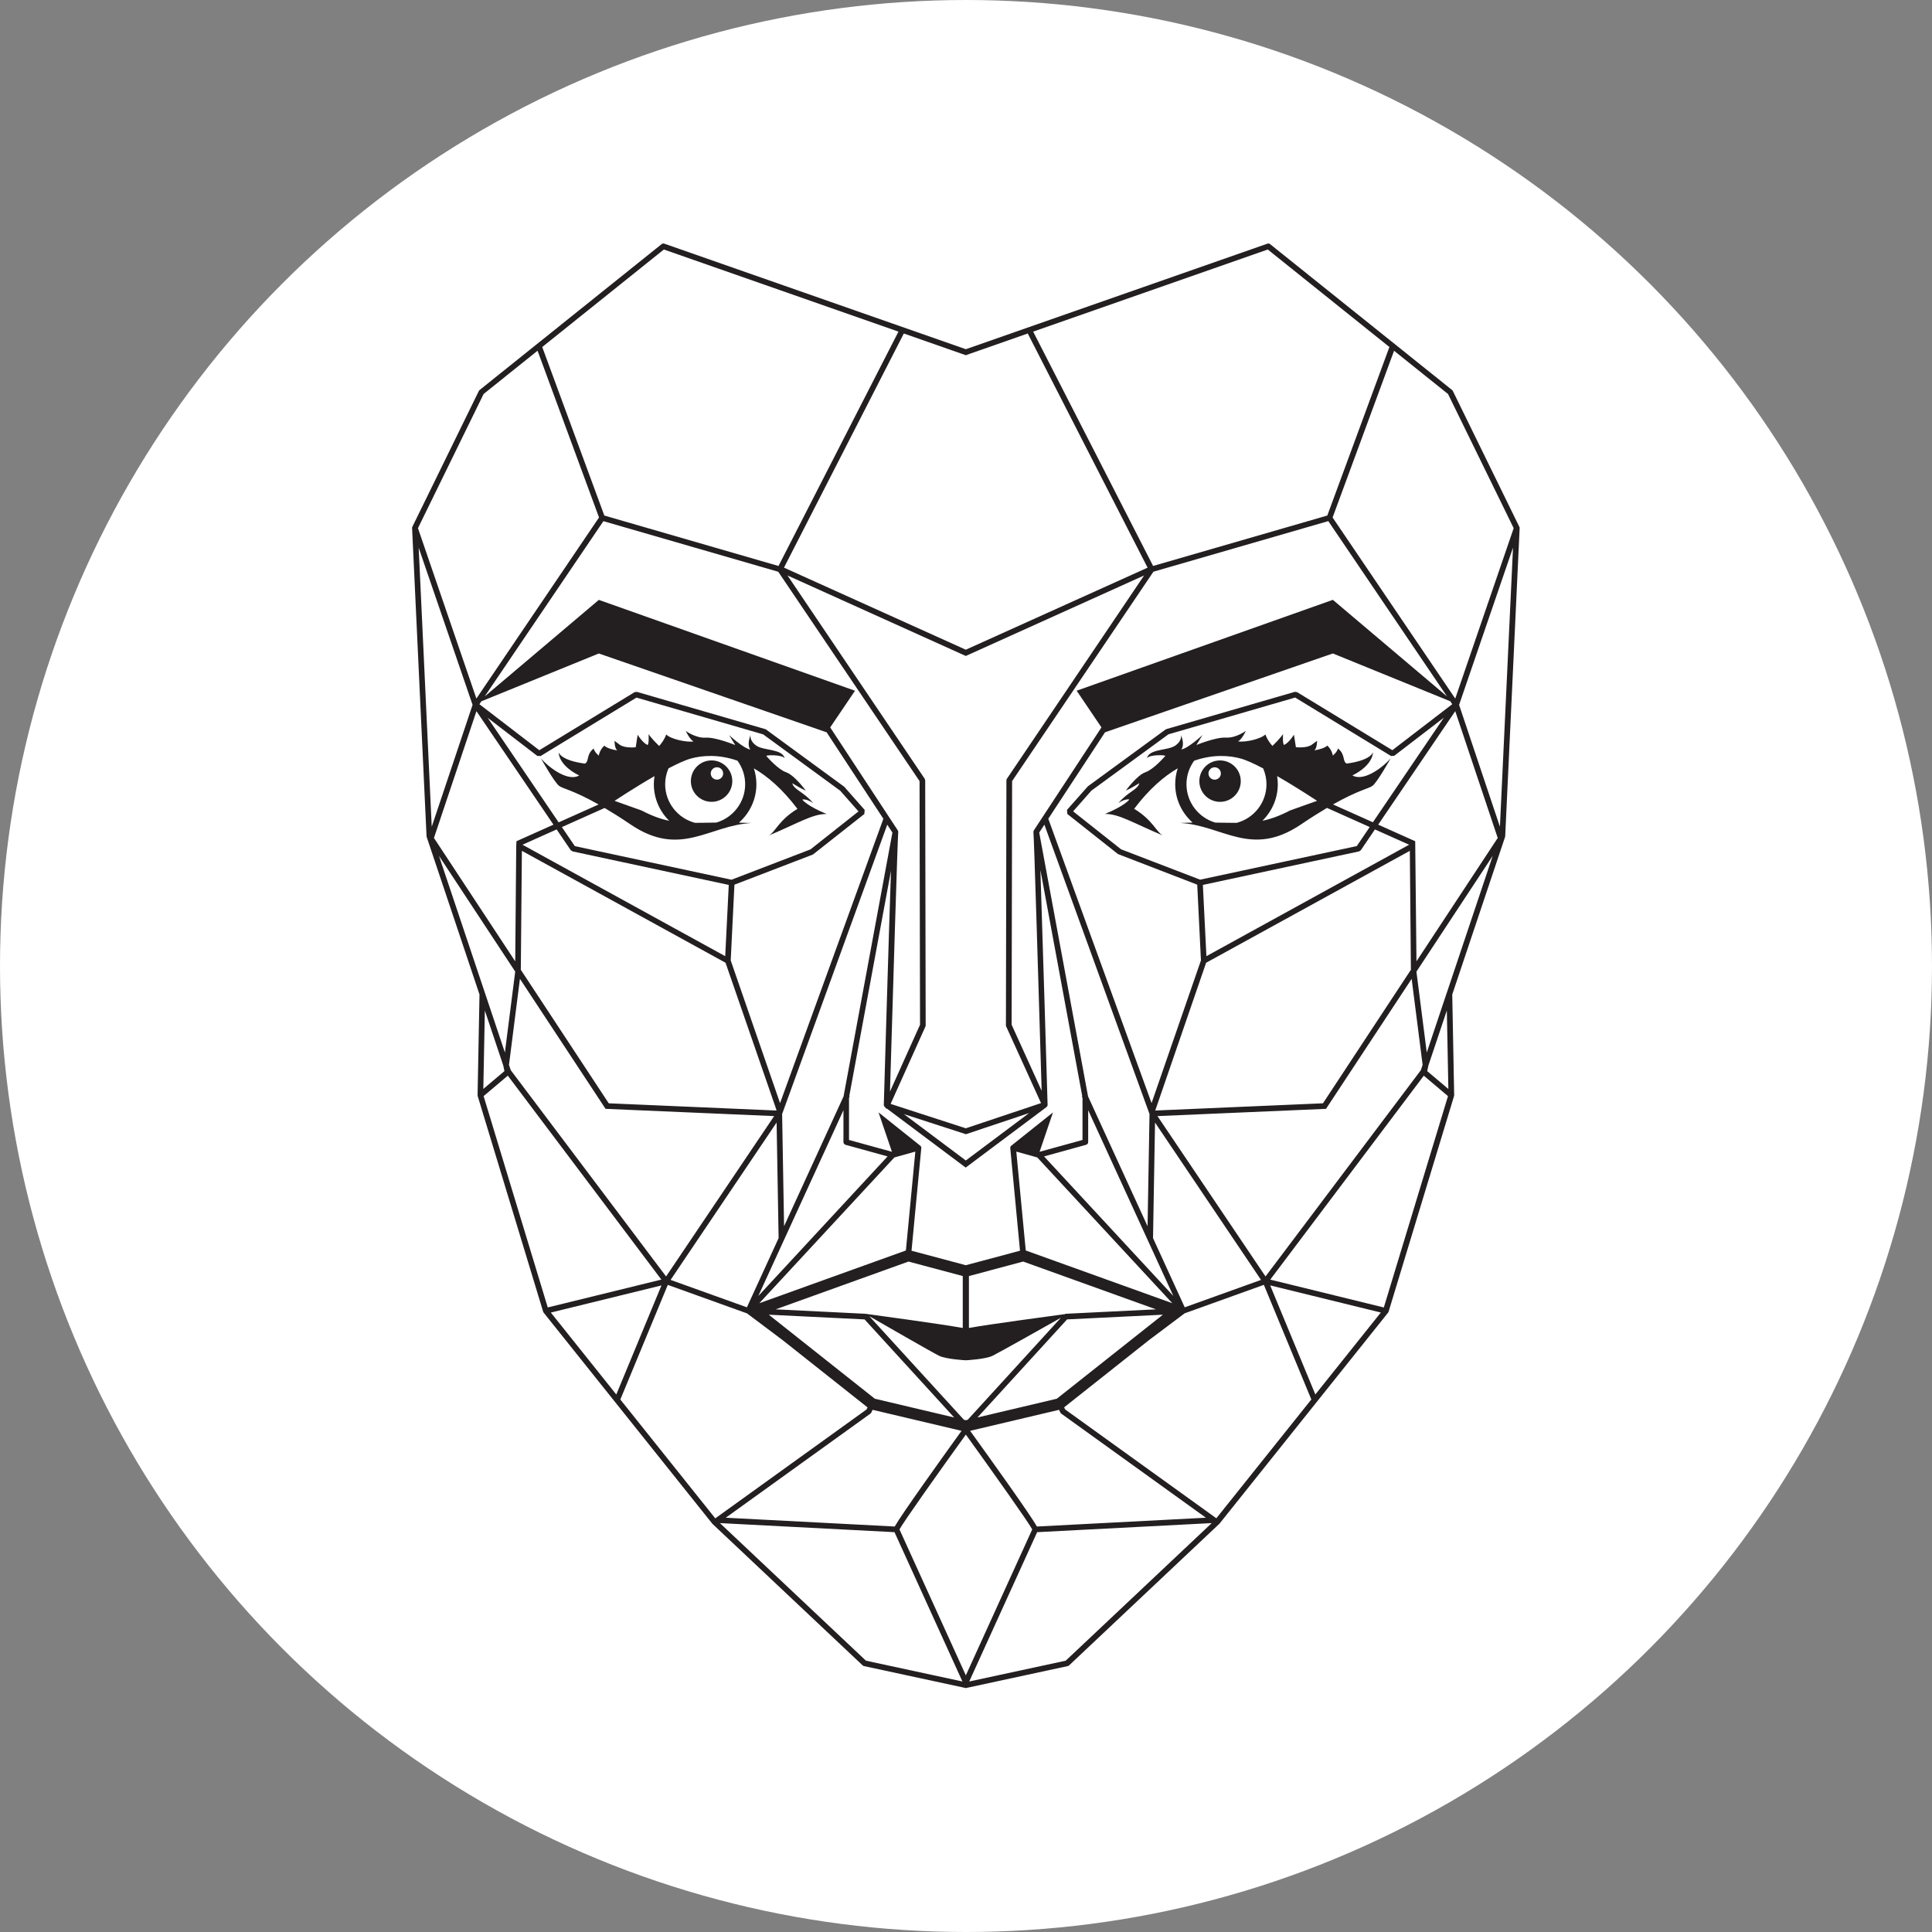
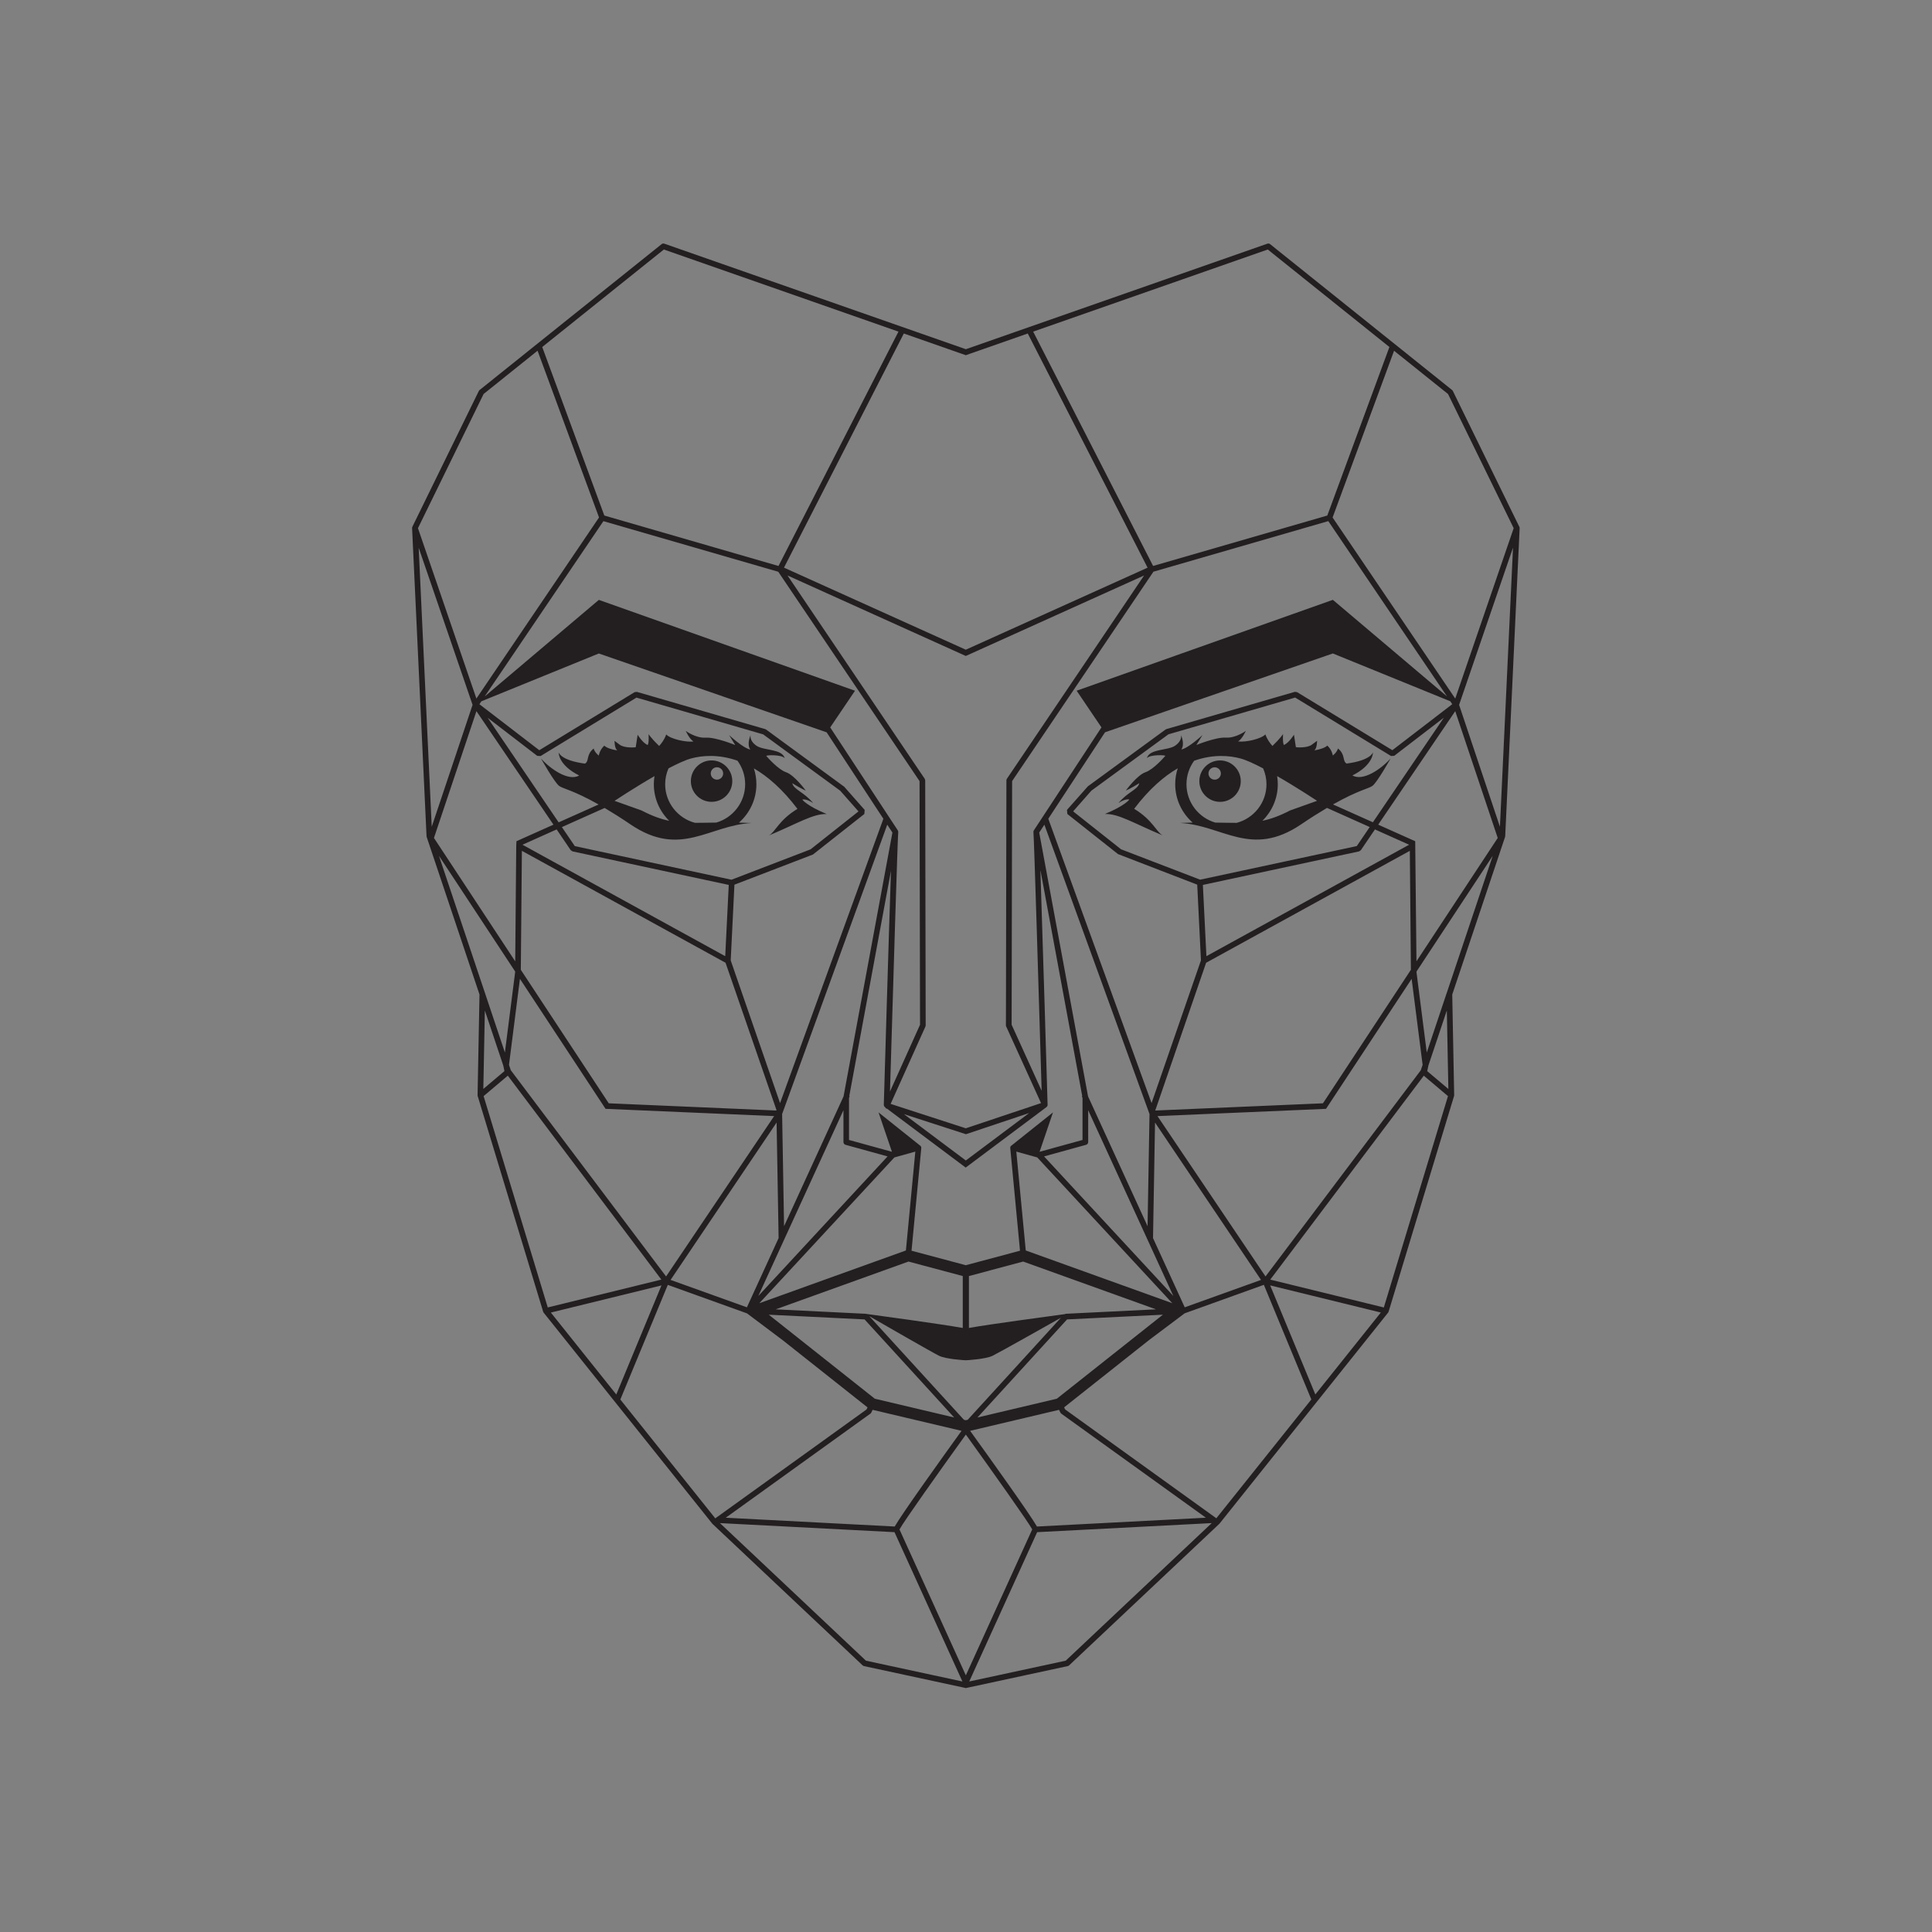
<svg xmlns="http://www.w3.org/2000/svg" width="722" height="722" viewBox="0 0 722 722" fill="none">
  <rect x="0" y="0" width="722" height="722" fill="#808080" stroke="none" />
-   <circle cx="361" cy="361" r="361" fill="white" />
-   <path d="M567.772 196.85L542.941 146.11C542.871 145.97 542.771 145.85 542.651 145.75L474.632 91.23C474.352 91 473.972 90.94 473.632 91.06L360.942 130.5L248.252 91.06C247.902 90.94 247.522 91 247.252 91.23L179.231 145.75C179.111 145.85 179.012 145.97 178.942 146.11L154.111 196.85C154.031 197.01 153.992 197.19 154.002 197.36L159.402 312.51C159.402 312.61 159.432 312.7 159.462 312.8L179.192 371.65L178.472 409.25C178.472 409.37 178.471 409.48 178.511 409.58L202.981 490.2C203.021 490.33 203.081 490.45 203.171 490.55L266.152 569.36C266.152 569.36 266.212 569.44 266.242 569.47L322.382 622.37C322.522 622.5 322.691 622.59 322.891 622.63L359.572 630.54L360.952 630.84L362.332 630.54L399.012 622.63C399.202 622.59 399.372 622.5 399.522 622.37L455.661 569.47C455.661 569.47 455.732 569.4 455.762 569.36L518.731 490.55C518.811 490.45 518.871 490.33 518.921 490.2L543.392 409.58C543.422 409.48 543.441 409.37 543.431 409.25L542.712 371.65L562.441 312.8C562.471 312.71 562.491 312.61 562.501 312.51L567.901 197.36C567.901 197.18 567.871 197.01 567.791 196.85M473.772 93.24L519.231 129.68L496.022 192.66L430.921 211.5L386.101 123.93L473.772 93.24ZM376.031 383.62L389.041 412.24L360.921 421.65L332.831 412.53L345.841 383.62L345.932 383.18L345.752 291.6L345.562 291.02L294.301 215.06L360.921 245.14L427.551 215.06L376.291 291.02C376.171 291.19 376.101 291.4 376.101 291.6L375.921 383.18C375.921 383.33 375.952 383.48 376.012 383.63M388.861 325.42L404.442 409.63L404.281 409.71L404.541 410.28V426.01L388.541 430.42L388.512 430.39L393.502 415.72L377.992 428.1C377.992 428.1 377.931 428.12 377.911 428.14C377.641 428.36 377.511 428.7 377.541 429.05L381.182 467.4L360.911 472.82L340.642 467.4L344.291 429.05C344.321 428.7 344.181 428.36 343.911 428.14C343.891 428.11 343.862 428.11 343.832 428.1L328.322 415.72L333.312 430.39L333.281 430.42L317.282 426.01V410.28L317.541 409.71L317.372 409.63L332.962 325.42C332.072 351.79 330.502 405.07 330.282 412.84C330.282 413.19 330.431 413.51 330.701 413.72L330.861 413.84L331.011 414.18L331.541 414.36L360.882 436.33L391.072 413.73C391.072 413.73 391.091 413.7 391.101 413.69C391.181 413.62 391.252 413.53 391.322 413.43C391.342 413.4 391.372 413.36 391.392 413.33C391.392 413.33 391.391 413.31 391.411 413.31C391.471 413.17 391.492 413.01 391.492 412.86C391.262 405.09 389.692 351.8 388.812 325.43M388.361 311.13L390.291 308.19L429.582 416.32L428.851 458.24L406.611 409.73L388.361 311.13ZM323.291 490.96L289.872 489.31L339.512 471.45L359.791 476.87V496.27C351.201 494.73 327.151 491.48 323.701 491.01L323.622 490.98L323.342 490.96H323.271M362.091 476.87L382.361 471.45L432.001 489.31L398.242 490.97L397.952 491.1C392.612 491.82 370.281 494.81 362.091 496.26V476.86V476.87ZM315.242 409.73L293.011 458.24L292.282 416.32L331.572 308.19L333.502 311.13L315.242 409.73ZM337.812 416.36L360.971 423.86L384.601 415.95L360.932 433.68L337.812 416.36ZM343.642 291.91L343.822 382.95L332.592 407.92C333.642 372.59 335.441 312.94 335.671 311.07C335.711 310.81 335.672 310.55 335.522 310.33L310.252 271.84L319.521 258.13L223.791 224.18L181.132 260.27L225.492 194.76L290.842 213.67L343.651 291.92L343.642 291.91ZM223.782 244.21L308.921 273.67L330.122 305.98L291.511 412.24L273.072 358.92L274.462 330.61L303.801 319.34L323.002 304.2L323.132 302.67L315.492 294.01L286.291 272.63L285.962 272.47L237.981 258.55L237.141 258.67L201.541 280.36L179.162 263.17L179.891 262.08L223.782 244.21ZM200.822 282.47L202.021 282.54L237.852 260.7L285.201 274.44L313.992 295.49L320.822 303.23L302.902 317.41L273.352 328.76L214.812 316.2L209.981 309.09L225.951 301.94C228.741 303.59 231.941 305.59 235.641 308.1C254.351 320.76 264.911 308.4 280.861 307.56C279.201 307.49 277.642 307.46 276.152 307.43C280.142 303.91 282.671 298.79 282.671 293.07C282.671 290.99 282.332 289 281.722 287.14C286.922 290.15 292.451 294.93 298.011 302.28C291.011 306.5 289.772 310.92 287.342 312.22C298.212 307.66 303.752 304.09 308.932 304.2C301.372 301.09 299.812 298.81 299.812 298.81C299.812 298.81 301.251 298.33 303.891 300.13C300.411 295.93 296.582 295.09 296.092 292.7C299.332 294.73 301.132 295.46 301.132 295.46C301.132 295.46 296.942 289.7 293.822 288.62C290.702 287.54 286.741 282.91 286.391 282.53C286.031 282.15 292.091 281.91 293.261 283.35C292.261 279.75 285.431 280.59 282.671 278.67C279.911 276.75 280.511 274.71 280.511 274.71C280.511 274.71 278.951 278.07 280.391 280.11C277.751 279.63 272.472 274.71 272.472 274.71L274.761 278.43C274.761 278.43 267.442 275.43 263.722 275.67C260.002 275.91 256.282 273.16 256.282 273.16C256.282 273.16 257.602 276.15 259.162 277.1C256.282 277.46 250.532 276.15 248.972 274.47C248.242 276.5 247.171 277.83 246.331 278.78C243.331 275.9 242.372 274.34 242.372 274.34C242.372 274.34 242.611 277.82 242.011 278.42C240.091 277.58 238.291 274.58 238.291 274.58L237.572 279.25C237.572 279.25 233.492 279.73 231.572 278.29L229.652 276.86C229.652 276.86 229.651 279.86 230.731 280.45C228.571 280.1 226.691 279.5 225.831 278.65C224.021 280.33 223.771 282.37 223.771 282.37C223.771 282.37 222.212 281.17 221.852 279.73C218.962 282.01 220.291 284.41 218.611 285.37C209.491 284.17 208.771 281.18 208.771 281.18C208.771 281.18 208.531 285.85 216.451 289.81C212.491 292.09 205.791 287.47 202.171 283.46C202.171 283.46 207.091 292.22 208.891 293.65C210.231 294.73 214.061 295.2 223.701 300.64L208.771 307.32L182.252 268.25L200.801 282.49L200.822 282.47ZM250.102 306.74C246.922 306.09 243.701 304.93 239.731 302.87C233.981 300.83 229.662 299.28 229.662 299.28C229.662 299.28 236.982 294.42 244.592 290.04C244.432 291.03 244.342 292.03 244.342 293.07C244.342 298.43 246.552 303.27 250.102 306.75M248.572 293.06C248.572 290.95 249.032 288.96 249.822 287.14C253.122 285.41 256.151 284.01 258.271 283.44C262.341 282.33 268.462 281.77 275.602 284.28C277.402 286.75 278.472 289.78 278.472 293.06C278.472 299.85 273.912 305.59 267.692 307.4C264.672 307.44 262.071 307.5 259.731 307.5C253.321 305.81 248.572 299.98 248.572 293.06ZM213.312 317.73L213.962 318.17L272.342 330.7L271.021 357.33L195.252 315.68L208.021 309.96L213.291 317.73H213.312ZM271.141 359.79L290.141 414.73V415.01L227.492 412.31L194.632 362.42L195.032 317.96L271.152 359.79H271.141ZM226.312 414.38L289.301 417.09L248.921 477.02L190.891 399.96L190.212 397.95L194.301 365.8L226.301 414.38H226.312ZM290.222 419.51L290.972 462.69L279.122 488.55L250.602 478.31L290.212 419.51H290.222ZM315.201 414.89V426.8C315.201 427.28 315.521 427.69 315.981 427.82L331.692 432.16L283.391 484.31L315.201 414.89ZM334.231 432.54L342.062 430.36L338.541 467.31L283.761 487.02L334.231 432.54ZM323.092 493.07L356.572 529.72L326.921 522.71L287.291 491.31L323.092 493.07ZM325.611 527.87L326.102 526.86L359.332 534.71C351.582 545.46 337.021 565.79 334.361 570.47L271.222 567.18L325.282 528.28C325.422 528.18 325.542 528.04 325.622 527.88M324.852 491.86C330.282 494.99 348.092 505.24 350.932 506.66C353.482 507.93 360.582 508.34 360.932 508.34C361.282 508.34 368.382 507.93 370.932 506.66C373.612 505.33 389.981 496.11 396.471 492.45L361.642 530.58L360.932 530.75L360.221 530.58L324.852 491.86ZM394.942 522.71L365.291 529.72L398.772 493.07L434.582 491.31L394.942 522.71ZM396.591 528.28L450.651 567.18L387.512 570.47C384.852 565.8 370.291 545.46 362.541 534.71L395.772 526.86L396.262 527.87C396.342 528.03 396.451 528.17 396.601 528.27M383.332 467.31L379.801 430.36L387.632 432.54L438.101 487.02L383.332 467.31ZM390.171 432.16L405.882 427.82C406.342 427.69 406.661 427.28 406.661 426.8V414.89L438.481 484.31L390.171 432.16ZM430.892 462.69L431.642 419.51L471.251 478.31L442.741 488.55L430.892 462.69ZM432.561 417.09L495.541 414.38L527.541 365.81L531.642 397.95L530.962 399.96L472.931 477.02L432.551 417.09H432.561ZM494.382 412.31L431.721 415.01L450.731 359.79L526.861 317.96L527.262 362.41L494.392 412.32L494.382 412.31ZM450.841 357.33L449.522 330.7L507.901 318.17L508.551 317.73L513.822 309.96L526.591 315.68L450.832 357.33H450.841ZM513.082 307.3L498.151 300.62C507.791 295.18 511.622 294.71 512.962 293.63C514.762 292.2 519.681 283.44 519.681 283.44C516.071 287.46 509.361 292.07 505.401 289.79C513.311 285.83 513.082 281.16 513.082 281.16C513.082 281.16 512.361 284.15 503.241 285.35C501.561 284.4 502.891 281.99 500.001 279.71C499.651 281.15 498.082 282.35 498.082 282.35C498.082 282.35 497.842 280.31 496.022 278.63C495.162 279.47 493.281 280.07 491.121 280.43C492.201 279.83 492.202 276.84 492.202 276.84L490.281 278.27C488.361 279.71 484.281 279.23 484.281 279.23L483.561 274.56C483.561 274.56 481.751 277.55 479.841 278.4C479.241 277.8 479.481 274.32 479.481 274.32C479.481 274.32 478.522 275.88 475.522 278.76C474.682 277.81 473.602 276.48 472.882 274.45C471.322 276.13 465.571 277.45 462.691 277.08C464.251 276.13 465.572 273.14 465.572 273.14C465.572 273.14 461.852 275.88 458.132 275.65C454.422 275.41 447.091 278.41 447.091 278.41L449.382 274.69C449.382 274.69 444.102 279.61 441.462 280.09C442.902 278.05 441.341 274.69 441.341 274.69C441.341 274.69 441.941 276.73 439.181 278.65C436.421 280.57 429.591 279.73 428.591 283.33C429.761 281.89 435.822 282.13 435.462 282.51C435.112 282.89 431.151 287.52 428.031 288.6C424.911 289.68 420.721 295.44 420.721 295.44C420.721 295.44 422.522 294.71 425.762 292.68C425.282 295.08 421.442 295.91 417.962 300.11C420.592 298.31 422.041 298.79 422.041 298.79C422.041 298.79 420.481 301.07 412.931 304.18C418.111 304.07 423.652 307.65 434.512 312.2C432.082 310.9 430.841 306.48 423.841 302.26C429.401 294.91 434.932 290.14 440.132 287.12C439.522 288.98 439.181 290.98 439.181 293.05C439.181 298.77 441.712 303.89 445.702 307.41C444.222 307.44 442.651 307.47 440.991 307.54C456.941 308.38 467.502 320.74 486.212 308.08C489.912 305.57 493.111 303.57 495.901 301.92L511.871 309.07L507.041 316.18L448.501 328.74L418.952 317.39L401.031 303.21L407.861 295.47L436.651 274.42L484.012 260.68L519.832 282.52L521.031 282.45L539.572 268.21L513.061 307.28L513.082 307.3ZM477.522 293.06C477.522 292.02 477.432 291.02 477.272 290.03C484.882 294.41 492.202 299.27 492.202 299.27C492.202 299.27 487.882 300.82 482.132 302.86C478.162 304.92 474.942 306.08 471.762 306.73C475.312 303.25 477.522 298.41 477.522 293.05M462.132 307.51C459.792 307.51 457.191 307.45 454.171 307.41C447.951 305.6 443.392 299.86 443.392 293.07C443.392 289.79 444.462 286.76 446.262 284.29C453.402 281.78 459.521 282.34 463.591 283.45C465.721 284.02 468.741 285.42 472.041 287.15C472.831 288.97 473.291 290.96 473.291 293.07C473.291 300 468.542 305.83 462.132 307.51ZM520.332 280.35L484.731 258.66L483.892 258.54L435.911 272.46L435.582 272.62L406.551 293.85L398.742 302.66L398.872 304.19L417.791 319.17L447.411 330.6L448.801 358.91L430.351 412.23L391.752 305.97L412.952 273.66L498.091 244.2L541.981 262.07L542.712 263.16L520.332 280.35ZM498.082 224.17L402.351 258.12L411.621 271.83L386.351 310.32C386.211 310.54 386.162 310.8 386.202 311.05C386.432 312.91 388.222 372.27 389.272 407.64L378.051 382.94L378.231 291.9L431.041 213.65L496.392 194.74L540.751 260.25L498.091 224.16L498.082 224.17ZM359.401 132.2L360.932 132.74L362.462 132.2L384.082 124.63L428.861 212.14L360.921 242.8L292.981 212.13L337.762 124.63L359.382 132.2H359.401ZM248.092 93.24L335.762 123.93L290.932 211.51L225.842 192.66L202.632 129.68L248.092 93.24ZM180.722 147.24L200.891 131.07L223.861 193.38L178.032 261.05L156.192 197.38L180.722 147.25V147.24ZM156.451 204.65L176.602 263.41L161.342 308.95L156.462 204.65H156.451ZM178.041 265.76L206.831 308.18L193.002 314.37L192.921 316.17L192.541 359.26L162.171 313.15L178.051 265.76H178.041ZM164.032 319.82L192.511 363.05V363.3L188.682 393.33L181.252 371.14L164.041 319.82H164.032ZM181.182 377.61L188.062 398.15L188.511 400.28L180.622 406.94L181.192 377.6L181.182 377.61ZM180.731 409.62L189.771 401.98L247.152 478.19L204.701 488.6L180.722 409.61L180.731 409.62ZM205.852 490.51L247.192 480.37L230.312 521.13L205.852 490.51ZM267.322 567.44L231.822 523.01L249.562 480.17L279.171 490.82L292.492 500.83L324.201 525.95L323.831 526.73L267.551 567.24C267.471 567.3 267.401 567.37 267.331 567.46M323.611 620.61L269.041 569.19L334.281 572.58L359.661 628.38L323.622 620.61H323.611ZM336.142 571.56C337.762 568.55 351.172 549.67 360.942 536.11C370.762 549.74 384.262 568.75 385.752 571.54L360.942 626.09L336.142 571.56ZM398.252 620.61L362.212 628.38L387.591 572.58L452.832 569.19L398.262 620.61H398.252ZM454.551 567.4C454.458 567.32 454.382 567.26 454.322 567.22L398.041 526.71L397.671 525.93L429.382 500.81L442.702 490.8L472.311 480.15L490.051 522.99L454.561 567.38L454.551 567.4ZM491.551 521.12L474.671 480.36L516.022 490.5L491.551 521.12ZM517.151 488.61L474.702 478.2L532.082 401.99L541.121 409.63L517.142 488.62L517.151 488.61ZM533.361 400.29L533.811 398.16L540.691 377.62L541.262 406.96L533.371 400.3L533.361 400.29ZM540.621 371.15L533.191 393.34L529.371 363.44V363.04L557.841 319.83L540.632 371.15H540.621ZM529.341 359.25L528.871 314.37L515.041 308.18L543.832 265.76L559.712 313.15L529.341 359.25ZM560.531 308.95L545.272 263.41L565.421 204.65L560.531 308.95ZM543.832 261.06L498.001 193.39L520.971 131.08L541.142 147.25L565.671 197.38L543.832 261.06ZM265.921 299.65C270.191 299.65 273.662 296.18 273.662 291.91C273.662 287.64 270.191 284.17 265.921 284.17C261.651 284.17 258.182 287.63 258.182 291.91C258.182 296.19 261.641 299.65 265.921 299.65ZM267.932 286.73C269.212 286.73 270.252 287.77 270.252 289.04C270.252 290.31 269.212 291.36 267.932 291.36C266.652 291.36 265.611 290.32 265.611 289.04C265.611 287.76 266.652 286.73 267.932 286.73ZM455.941 284.18C451.671 284.18 448.202 287.64 448.202 291.92C448.202 296.2 451.671 299.66 455.941 299.66C460.211 299.66 463.681 296.19 463.681 291.92C463.681 287.65 460.221 284.18 455.941 284.18ZM453.931 291.37C452.651 291.37 451.611 290.33 451.611 289.05C451.611 287.77 452.651 286.74 453.931 286.74C455.211 286.74 456.251 287.78 456.251 289.05C456.251 290.32 455.211 291.37 453.931 291.37Z" fill="#231F20" />
+   <path d="M567.772 196.85L542.941 146.11C542.871 145.97 542.771 145.85 542.651 145.75L474.632 91.23C474.352 91 473.972 90.94 473.632 91.06L360.942 130.5L248.252 91.06C247.902 90.94 247.522 91 247.252 91.23L179.231 145.75C179.111 145.85 179.012 145.97 178.942 146.11L154.111 196.85C154.031 197.01 153.992 197.19 154.002 197.36L159.402 312.51C159.402 312.61 159.432 312.7 159.462 312.8L179.192 371.65L178.472 409.25C178.472 409.37 178.471 409.48 178.511 409.58L202.981 490.2C203.021 490.33 203.081 490.45 203.171 490.55L266.152 569.36C266.152 569.36 266.212 569.44 266.242 569.47L322.382 622.37C322.522 622.5 322.691 622.59 322.891 622.63L359.572 630.54L360.952 630.84L362.332 630.54L399.012 622.63C399.202 622.59 399.372 622.5 399.522 622.37L455.661 569.47C455.661 569.47 455.732 569.4 455.762 569.36L518.731 490.55C518.811 490.45 518.871 490.33 518.921 490.2L543.392 409.58C543.422 409.48 543.441 409.37 543.431 409.25L542.712 371.65L562.441 312.8C562.471 312.71 562.491 312.61 562.501 312.51L567.901 197.36C567.901 197.18 567.871 197.01 567.791 196.85M473.772 93.24L519.231 129.68L496.022 192.66L430.921 211.5L386.101 123.93L473.772 93.24ZM376.031 383.62L389.041 412.24L360.921 421.65L332.831 412.53L345.841 383.62L345.932 383.18L345.752 291.6L345.562 291.02L294.301 215.06L360.921 245.14L427.551 215.06L376.291 291.02C376.171 291.19 376.101 291.4 376.101 291.6L375.921 383.18C375.921 383.33 375.952 383.48 376.012 383.63M388.861 325.42L404.442 409.63L404.281 409.71L404.541 410.28V426.01L388.541 430.42L388.512 430.39L393.502 415.72L377.992 428.1C377.992 428.1 377.931 428.12 377.911 428.14C377.641 428.36 377.511 428.7 377.541 429.05L381.182 467.4L360.911 472.82L340.642 467.4L344.291 429.05C344.321 428.7 344.181 428.36 343.911 428.14C343.891 428.11 343.862 428.11 343.832 428.1L328.322 415.72L333.312 430.39L333.281 430.42L317.282 426.01V410.28L317.541 409.71L317.372 409.63L332.962 325.42C332.072 351.79 330.502 405.07 330.282 412.84C330.282 413.19 330.431 413.51 330.701 413.72L330.861 413.84L331.011 414.18L331.541 414.36L360.882 436.33L391.072 413.73C391.072 413.73 391.091 413.7 391.101 413.69C391.181 413.62 391.252 413.53 391.322 413.43C391.342 413.4 391.372 413.36 391.392 413.33C391.392 413.33 391.391 413.31 391.411 413.31C391.471 413.17 391.492 413.01 391.492 412.86C391.262 405.09 389.692 351.8 388.812 325.43M388.361 311.13L390.291 308.19L429.582 416.32L428.851 458.24L406.611 409.73L388.361 311.13ZM323.291 490.96L289.872 489.31L339.512 471.45L359.791 476.87V496.27C351.201 494.73 327.151 491.48 323.701 491.01L323.622 490.98L323.342 490.96H323.271M362.091 476.87L382.361 471.45L432.001 489.31L398.242 490.97L397.952 491.1C392.612 491.82 370.281 494.81 362.091 496.26V476.86V476.87ZM315.242 409.73L293.011 458.24L292.282 416.32L331.572 308.19L333.502 311.13L315.242 409.73ZM337.812 416.36L360.971 423.86L384.601 415.95L360.932 433.68L337.812 416.36ZM343.642 291.91L343.822 382.95L332.592 407.92C333.642 372.59 335.441 312.94 335.671 311.07C335.711 310.81 335.672 310.55 335.522 310.33L310.252 271.84L319.521 258.13L223.791 224.18L181.132 260.27L225.492 194.76L290.842 213.67L343.651 291.92L343.642 291.91ZM223.782 244.21L308.921 273.67L330.122 305.98L291.511 412.24L273.072 358.92L274.462 330.61L303.801 319.34L323.002 304.2L323.132 302.67L315.492 294.01L286.291 272.63L285.962 272.47L237.981 258.55L237.141 258.67L201.541 280.36L179.162 263.17L179.891 262.08L223.782 244.21ZM200.822 282.47L202.021 282.54L237.852 260.7L285.201 274.44L313.992 295.49L320.822 303.23L302.902 317.41L273.352 328.76L214.812 316.2L209.981 309.09L225.951 301.94C228.741 303.59 231.941 305.59 235.641 308.1C254.351 320.76 264.911 308.4 280.861 307.56C279.201 307.49 277.642 307.46 276.152 307.43C280.142 303.91 282.671 298.79 282.671 293.07C282.671 290.99 282.332 289 281.722 287.14C286.922 290.15 292.451 294.93 298.011 302.28C291.011 306.5 289.772 310.92 287.342 312.22C298.212 307.66 303.752 304.09 308.932 304.2C301.372 301.09 299.812 298.81 299.812 298.81C299.812 298.81 301.251 298.33 303.891 300.13C300.411 295.93 296.582 295.09 296.092 292.7C299.332 294.73 301.132 295.46 301.132 295.46C301.132 295.46 296.942 289.7 293.822 288.62C290.702 287.54 286.741 282.91 286.391 282.53C286.031 282.15 292.091 281.91 293.261 283.35C292.261 279.75 285.431 280.59 282.671 278.67C279.911 276.75 280.511 274.71 280.511 274.71C280.511 274.71 278.951 278.07 280.391 280.11C277.751 279.63 272.472 274.71 272.472 274.71L274.761 278.43C274.761 278.43 267.442 275.43 263.722 275.67C260.002 275.91 256.282 273.16 256.282 273.16C256.282 273.16 257.602 276.15 259.162 277.1C256.282 277.46 250.532 276.15 248.972 274.47C248.242 276.5 247.171 277.83 246.331 278.78C243.331 275.9 242.372 274.34 242.372 274.34C242.372 274.34 242.611 277.82 242.011 278.42C240.091 277.58 238.291 274.58 238.291 274.58L237.572 279.25C237.572 279.25 233.492 279.73 231.572 278.29L229.652 276.86C229.652 276.86 229.651 279.86 230.731 280.45C228.571 280.1 226.691 279.5 225.831 278.65C224.021 280.33 223.771 282.37 223.771 282.37C223.771 282.37 222.212 281.17 221.852 279.73C218.962 282.01 220.291 284.41 218.611 285.37C209.491 284.17 208.771 281.18 208.771 281.18C208.771 281.18 208.531 285.85 216.451 289.81C212.491 292.09 205.791 287.47 202.171 283.46C202.171 283.46 207.091 292.22 208.891 293.65C210.231 294.73 214.061 295.2 223.701 300.64L208.771 307.32L182.252 268.25L200.801 282.49L200.822 282.47ZM250.102 306.74C246.922 306.09 243.701 304.93 239.731 302.87C233.981 300.83 229.662 299.28 229.662 299.28C229.662 299.28 236.982 294.42 244.592 290.04C244.432 291.03 244.342 292.03 244.342 293.07C244.342 298.43 246.552 303.27 250.102 306.75M248.572 293.06C248.572 290.95 249.032 288.96 249.822 287.14C253.122 285.41 256.151 284.01 258.271 283.44C262.341 282.33 268.462 281.77 275.602 284.28C277.402 286.75 278.472 289.78 278.472 293.06C278.472 299.85 273.912 305.59 267.692 307.4C264.672 307.44 262.071 307.5 259.731 307.5C253.321 305.81 248.572 299.98 248.572 293.06ZM213.312 317.73L213.962 318.17L272.342 330.7L271.021 357.33L195.252 315.68L208.021 309.96L213.291 317.73H213.312ZM271.141 359.79L290.141 414.73V415.01L227.492 412.31L194.632 362.42L195.032 317.96L271.152 359.79H271.141ZM226.312 414.38L289.301 417.09L248.921 477.02L190.891 399.96L190.212 397.95L194.301 365.8L226.301 414.38H226.312ZM290.222 419.51L290.972 462.69L279.122 488.55L250.602 478.31L290.212 419.51H290.222ZM315.201 414.89V426.8C315.201 427.28 315.521 427.69 315.981 427.82L331.692 432.16L283.391 484.31L315.201 414.89ZM334.231 432.54L342.062 430.36L338.541 467.31L283.761 487.02L334.231 432.54ZM323.092 493.07L356.572 529.72L326.921 522.71L287.291 491.31L323.092 493.07ZM325.611 527.87L326.102 526.86L359.332 534.71C351.582 545.46 337.021 565.79 334.361 570.47L271.222 567.18L325.282 528.28C325.422 528.18 325.542 528.04 325.622 527.88M324.852 491.86C330.282 494.99 348.092 505.24 350.932 506.66C353.482 507.93 360.582 508.34 360.932 508.34C361.282 508.34 368.382 507.93 370.932 506.66C373.612 505.33 389.981 496.11 396.471 492.45L361.642 530.58L360.932 530.75L360.221 530.58L324.852 491.86ZM394.942 522.71L365.291 529.72L398.772 493.07L434.582 491.31L394.942 522.71ZM396.591 528.28L450.651 567.18L387.512 570.47C384.852 565.8 370.291 545.46 362.541 534.71L395.772 526.86L396.262 527.87C396.342 528.03 396.451 528.17 396.601 528.27M383.332 467.31L379.801 430.36L387.632 432.54L438.101 487.02L383.332 467.31ZM390.171 432.16L405.882 427.82C406.342 427.69 406.661 427.28 406.661 426.8V414.89L438.481 484.31L390.171 432.16ZM430.892 462.69L431.642 419.51L471.251 478.31L442.741 488.55L430.892 462.69ZM432.561 417.09L495.541 414.38L527.541 365.81L531.642 397.95L530.962 399.96L472.931 477.02L432.551 417.09H432.561ZM494.382 412.31L431.721 415.01L450.731 359.79L526.861 317.96L527.262 362.41L494.392 412.32L494.382 412.31ZM450.841 357.33L449.522 330.7L507.901 318.17L508.551 317.73L513.822 309.96L526.591 315.68L450.832 357.33H450.841ZM513.082 307.3L498.151 300.62C507.791 295.18 511.622 294.71 512.962 293.63C514.762 292.2 519.681 283.44 519.681 283.44C516.071 287.46 509.361 292.07 505.401 289.79C513.311 285.83 513.082 281.16 513.082 281.16C513.082 281.16 512.361 284.15 503.241 285.35C501.561 284.4 502.891 281.99 500.001 279.71C499.651 281.15 498.082 282.35 498.082 282.35C498.082 282.35 497.842 280.31 496.022 278.63C495.162 279.47 493.281 280.07 491.121 280.43C492.201 279.83 492.202 276.84 492.202 276.84L490.281 278.27C488.361 279.71 484.281 279.23 484.281 279.23L483.561 274.56C483.561 274.56 481.751 277.55 479.841 278.4C479.241 277.8 479.481 274.32 479.481 274.32C479.481 274.32 478.522 275.88 475.522 278.76C474.682 277.81 473.602 276.48 472.882 274.45C471.322 276.13 465.571 277.45 462.691 277.08C464.251 276.13 465.572 273.14 465.572 273.14C465.572 273.14 461.852 275.88 458.132 275.65C454.422 275.41 447.091 278.41 447.091 278.41L449.382 274.69C449.382 274.69 444.102 279.61 441.462 280.09C442.902 278.05 441.341 274.69 441.341 274.69C441.341 274.69 441.941 276.73 439.181 278.65C436.421 280.57 429.591 279.73 428.591 283.33C429.761 281.89 435.822 282.13 435.462 282.51C435.112 282.89 431.151 287.52 428.031 288.6C424.911 289.68 420.721 295.44 420.721 295.44C420.721 295.44 422.522 294.71 425.762 292.68C425.282 295.08 421.442 295.91 417.962 300.11C420.592 298.31 422.041 298.79 422.041 298.79C422.041 298.79 420.481 301.07 412.931 304.18C418.111 304.07 423.652 307.65 434.512 312.2C432.082 310.9 430.841 306.48 423.841 302.26C429.401 294.91 434.932 290.14 440.132 287.12C439.522 288.98 439.181 290.98 439.181 293.05C439.181 298.77 441.712 303.89 445.702 307.41C444.222 307.44 442.651 307.47 440.991 307.54C456.941 308.38 467.502 320.74 486.212 308.08C489.912 305.57 493.111 303.57 495.901 301.92L511.871 309.07L507.041 316.18L448.501 328.74L418.952 317.39L401.031 303.21L407.861 295.47L436.651 274.42L484.012 260.68L519.832 282.52L521.031 282.45L539.572 268.21L513.061 307.28L513.082 307.3ZM477.522 293.06C477.522 292.02 477.432 291.02 477.272 290.03C484.882 294.41 492.202 299.27 492.202 299.27C492.202 299.27 487.882 300.82 482.132 302.86C478.162 304.92 474.942 306.08 471.762 306.73C475.312 303.25 477.522 298.41 477.522 293.05M462.132 307.51C459.792 307.51 457.191 307.45 454.171 307.41C447.951 305.6 443.392 299.86 443.392 293.07C443.392 289.79 444.462 286.76 446.262 284.29C453.402 281.78 459.521 282.34 463.591 283.45C465.721 284.02 468.741 285.42 472.041 287.15C472.831 288.97 473.291 290.96 473.291 293.07C473.291 300 468.542 305.83 462.132 307.51ZM520.332 280.35L484.731 258.66L483.892 258.54L435.911 272.46L435.582 272.62L406.551 293.85L398.742 302.66L398.872 304.19L417.791 319.17L447.411 330.6L448.801 358.91L430.351 412.23L391.752 305.97L412.952 273.66L498.091 244.2L541.981 262.07L542.712 263.16L520.332 280.35ZM498.082 224.17L402.351 258.12L411.621 271.83L386.351 310.32C386.211 310.54 386.162 310.8 386.202 311.05C386.432 312.91 388.222 372.27 389.272 407.64L378.051 382.94L378.231 291.9L431.041 213.65L496.392 194.74L540.751 260.25L498.091 224.16L498.082 224.17ZM359.401 132.2L360.932 132.74L362.462 132.2L384.082 124.63L428.861 212.14L360.921 242.8L292.981 212.13L337.762 124.63L359.382 132.2H359.401ZM248.092 93.24L335.762 123.93L290.932 211.51L225.842 192.66L202.632 129.68L248.092 93.24ZM180.722 147.24L200.891 131.07L223.861 193.38L178.032 261.05L156.192 197.38L180.722 147.25V147.24ZM156.451 204.65L176.602 263.41L161.342 308.95L156.462 204.65H156.451ZM178.041 265.76L206.831 308.18L193.002 314.37L192.921 316.17L192.541 359.26L162.171 313.15L178.051 265.76H178.041ZM164.032 319.82L192.511 363.05V363.3L188.682 393.33L181.252 371.14L164.041 319.82H164.032ZM181.182 377.61L188.062 398.15L188.511 400.28L180.622 406.94L181.192 377.6L181.182 377.61ZM180.731 409.62L189.771 401.98L247.152 478.19L204.701 488.6L180.722 409.61L180.731 409.62ZM205.852 490.51L247.192 480.37L230.312 521.13L205.852 490.51ZM267.322 567.44L231.822 523.01L249.562 480.17L279.171 490.82L292.492 500.83L324.201 525.95L323.831 526.73L267.551 567.24M323.611 620.61L269.041 569.19L334.281 572.58L359.661 628.38L323.622 620.61H323.611ZM336.142 571.56C337.762 568.55 351.172 549.67 360.942 536.11C370.762 549.74 384.262 568.75 385.752 571.54L360.942 626.09L336.142 571.56ZM398.252 620.61L362.212 628.38L387.591 572.58L452.832 569.19L398.262 620.61H398.252ZM454.551 567.4C454.458 567.32 454.382 567.26 454.322 567.22L398.041 526.71L397.671 525.93L429.382 500.81L442.702 490.8L472.311 480.15L490.051 522.99L454.561 567.38L454.551 567.4ZM491.551 521.12L474.671 480.36L516.022 490.5L491.551 521.12ZM517.151 488.61L474.702 478.2L532.082 401.99L541.121 409.63L517.142 488.62L517.151 488.61ZM533.361 400.29L533.811 398.16L540.691 377.62L541.262 406.96L533.371 400.3L533.361 400.29ZM540.621 371.15L533.191 393.34L529.371 363.44V363.04L557.841 319.83L540.632 371.15H540.621ZM529.341 359.25L528.871 314.37L515.041 308.18L543.832 265.76L559.712 313.15L529.341 359.25ZM560.531 308.95L545.272 263.41L565.421 204.65L560.531 308.95ZM543.832 261.06L498.001 193.39L520.971 131.08L541.142 147.25L565.671 197.38L543.832 261.06ZM265.921 299.65C270.191 299.65 273.662 296.18 273.662 291.91C273.662 287.64 270.191 284.17 265.921 284.17C261.651 284.17 258.182 287.63 258.182 291.91C258.182 296.19 261.641 299.65 265.921 299.65ZM267.932 286.73C269.212 286.73 270.252 287.77 270.252 289.04C270.252 290.31 269.212 291.36 267.932 291.36C266.652 291.36 265.611 290.32 265.611 289.04C265.611 287.76 266.652 286.73 267.932 286.73ZM455.941 284.18C451.671 284.18 448.202 287.64 448.202 291.92C448.202 296.2 451.671 299.66 455.941 299.66C460.211 299.66 463.681 296.19 463.681 291.92C463.681 287.65 460.221 284.18 455.941 284.18ZM453.931 291.37C452.651 291.37 451.611 290.33 451.611 289.05C451.611 287.77 452.651 286.74 453.931 286.74C455.211 286.74 456.251 287.78 456.251 289.05C456.251 290.32 455.211 291.37 453.931 291.37Z" fill="#231F20" />
</svg>